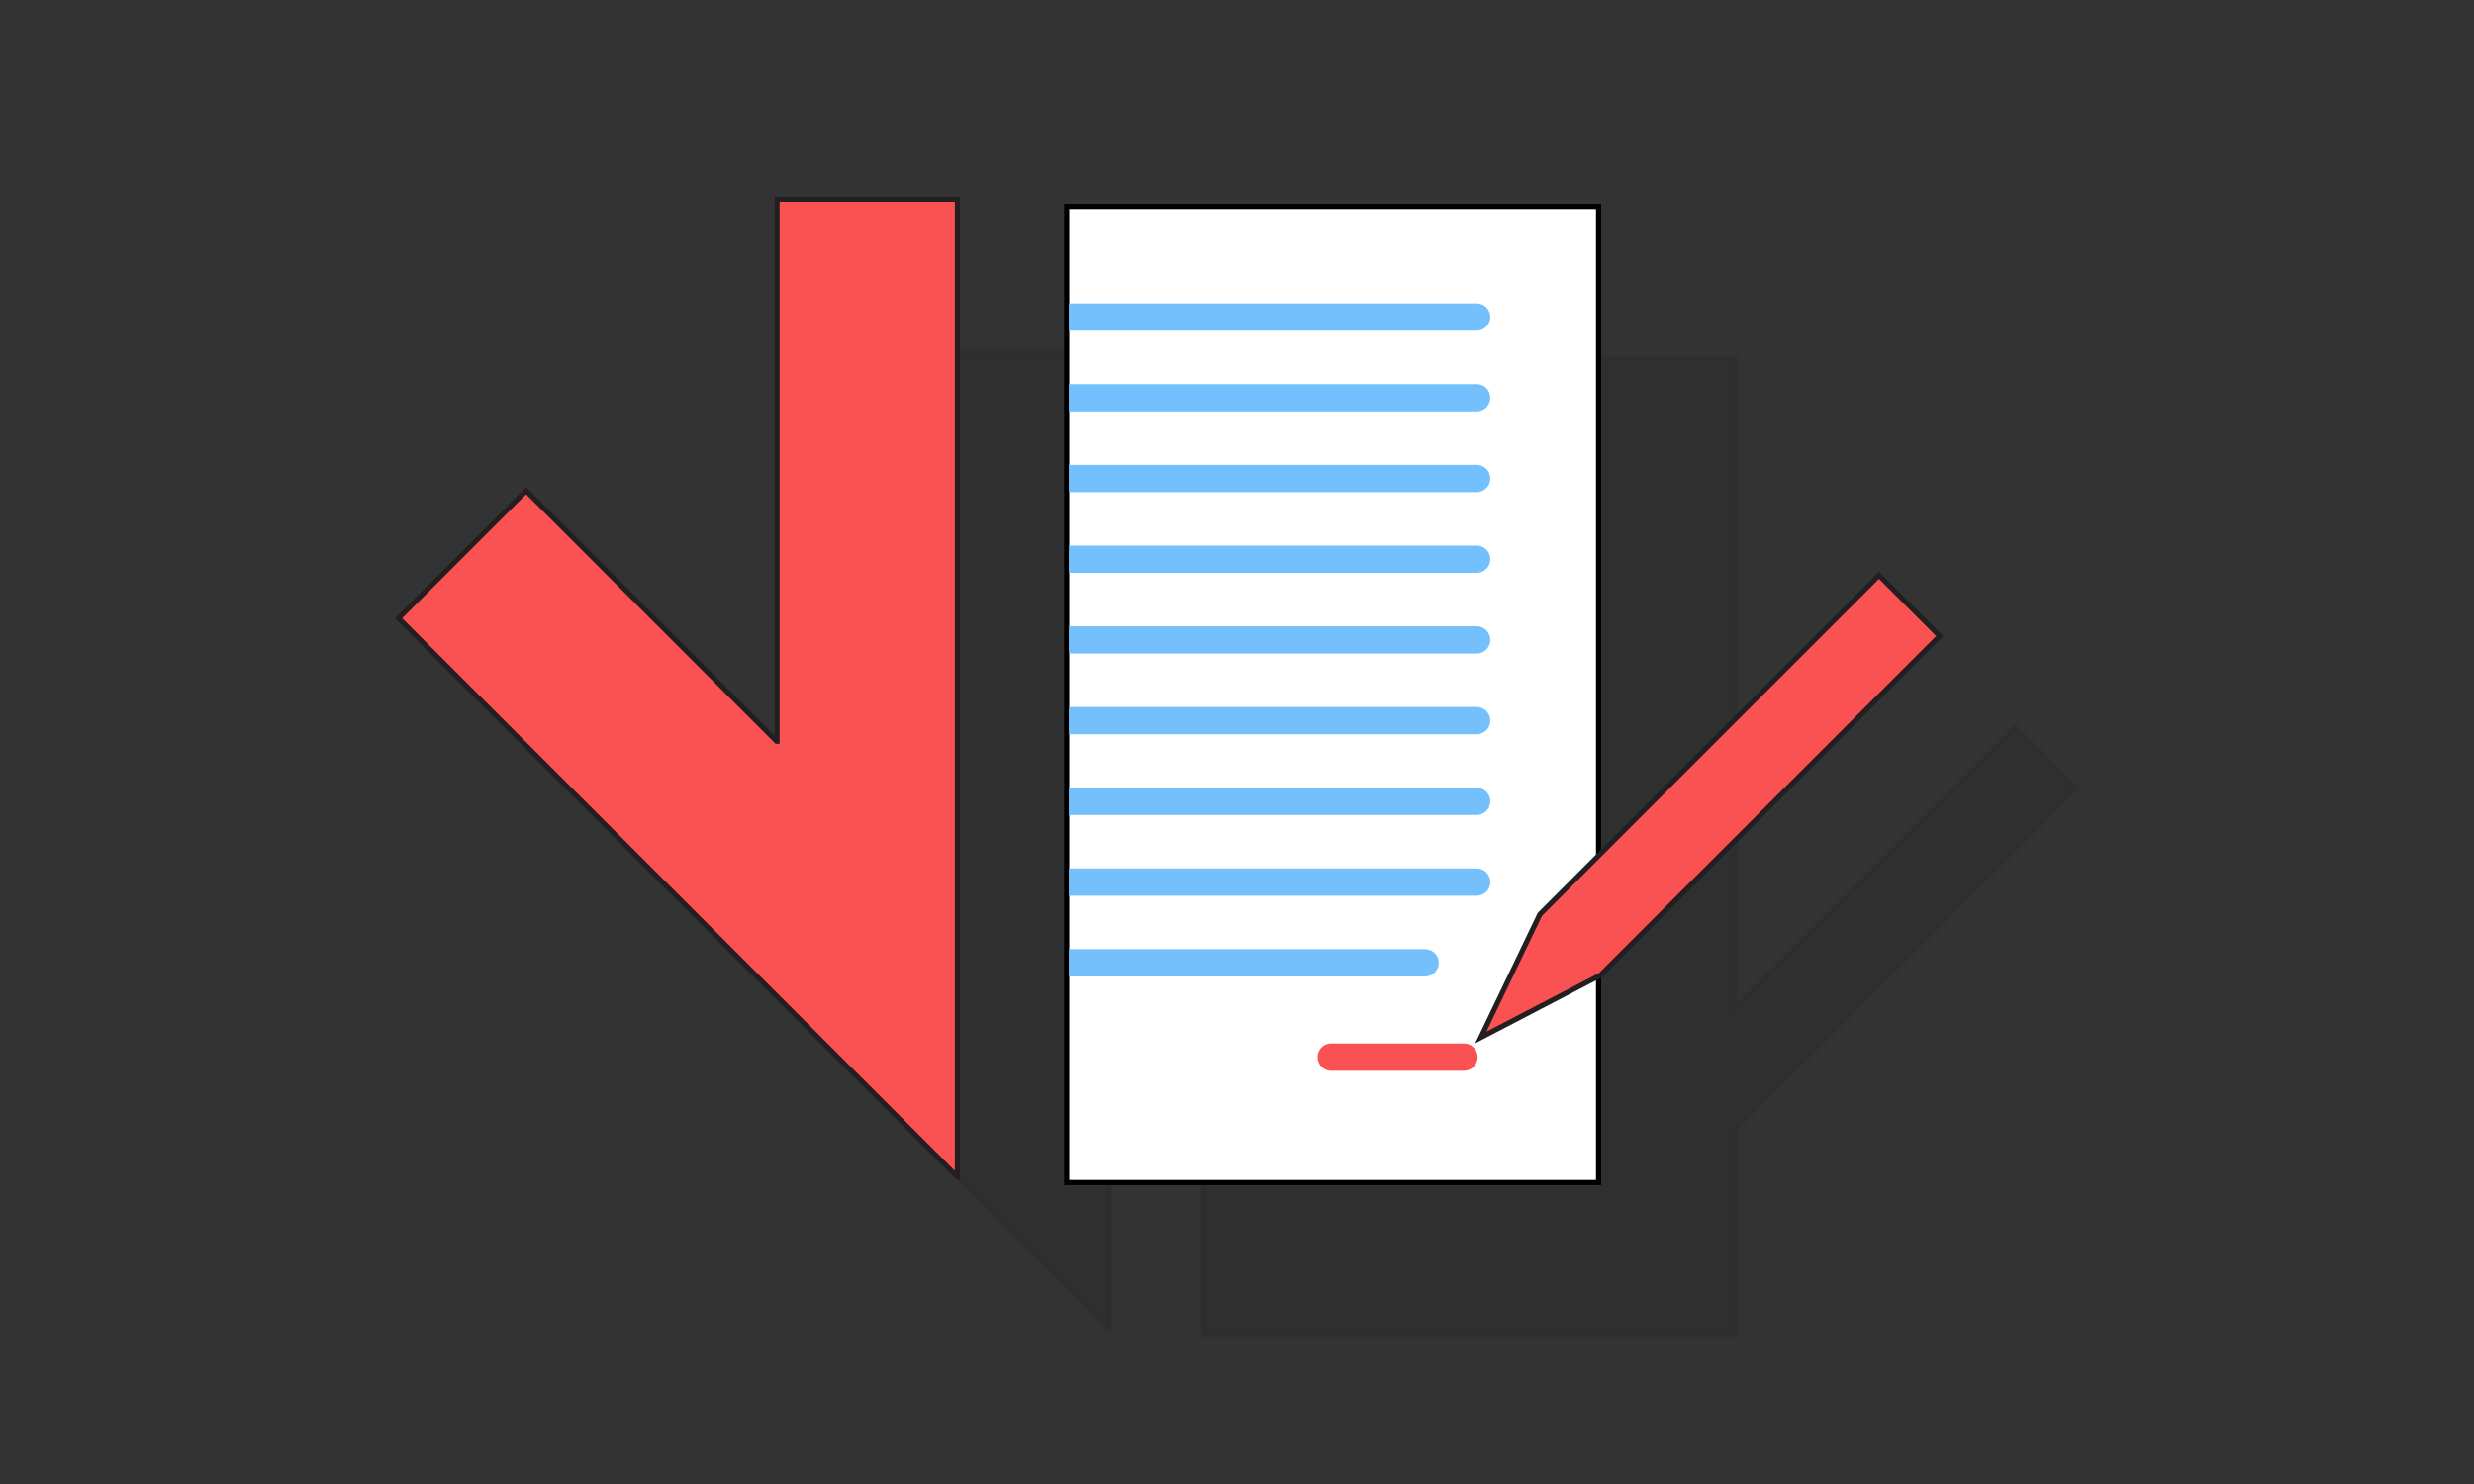
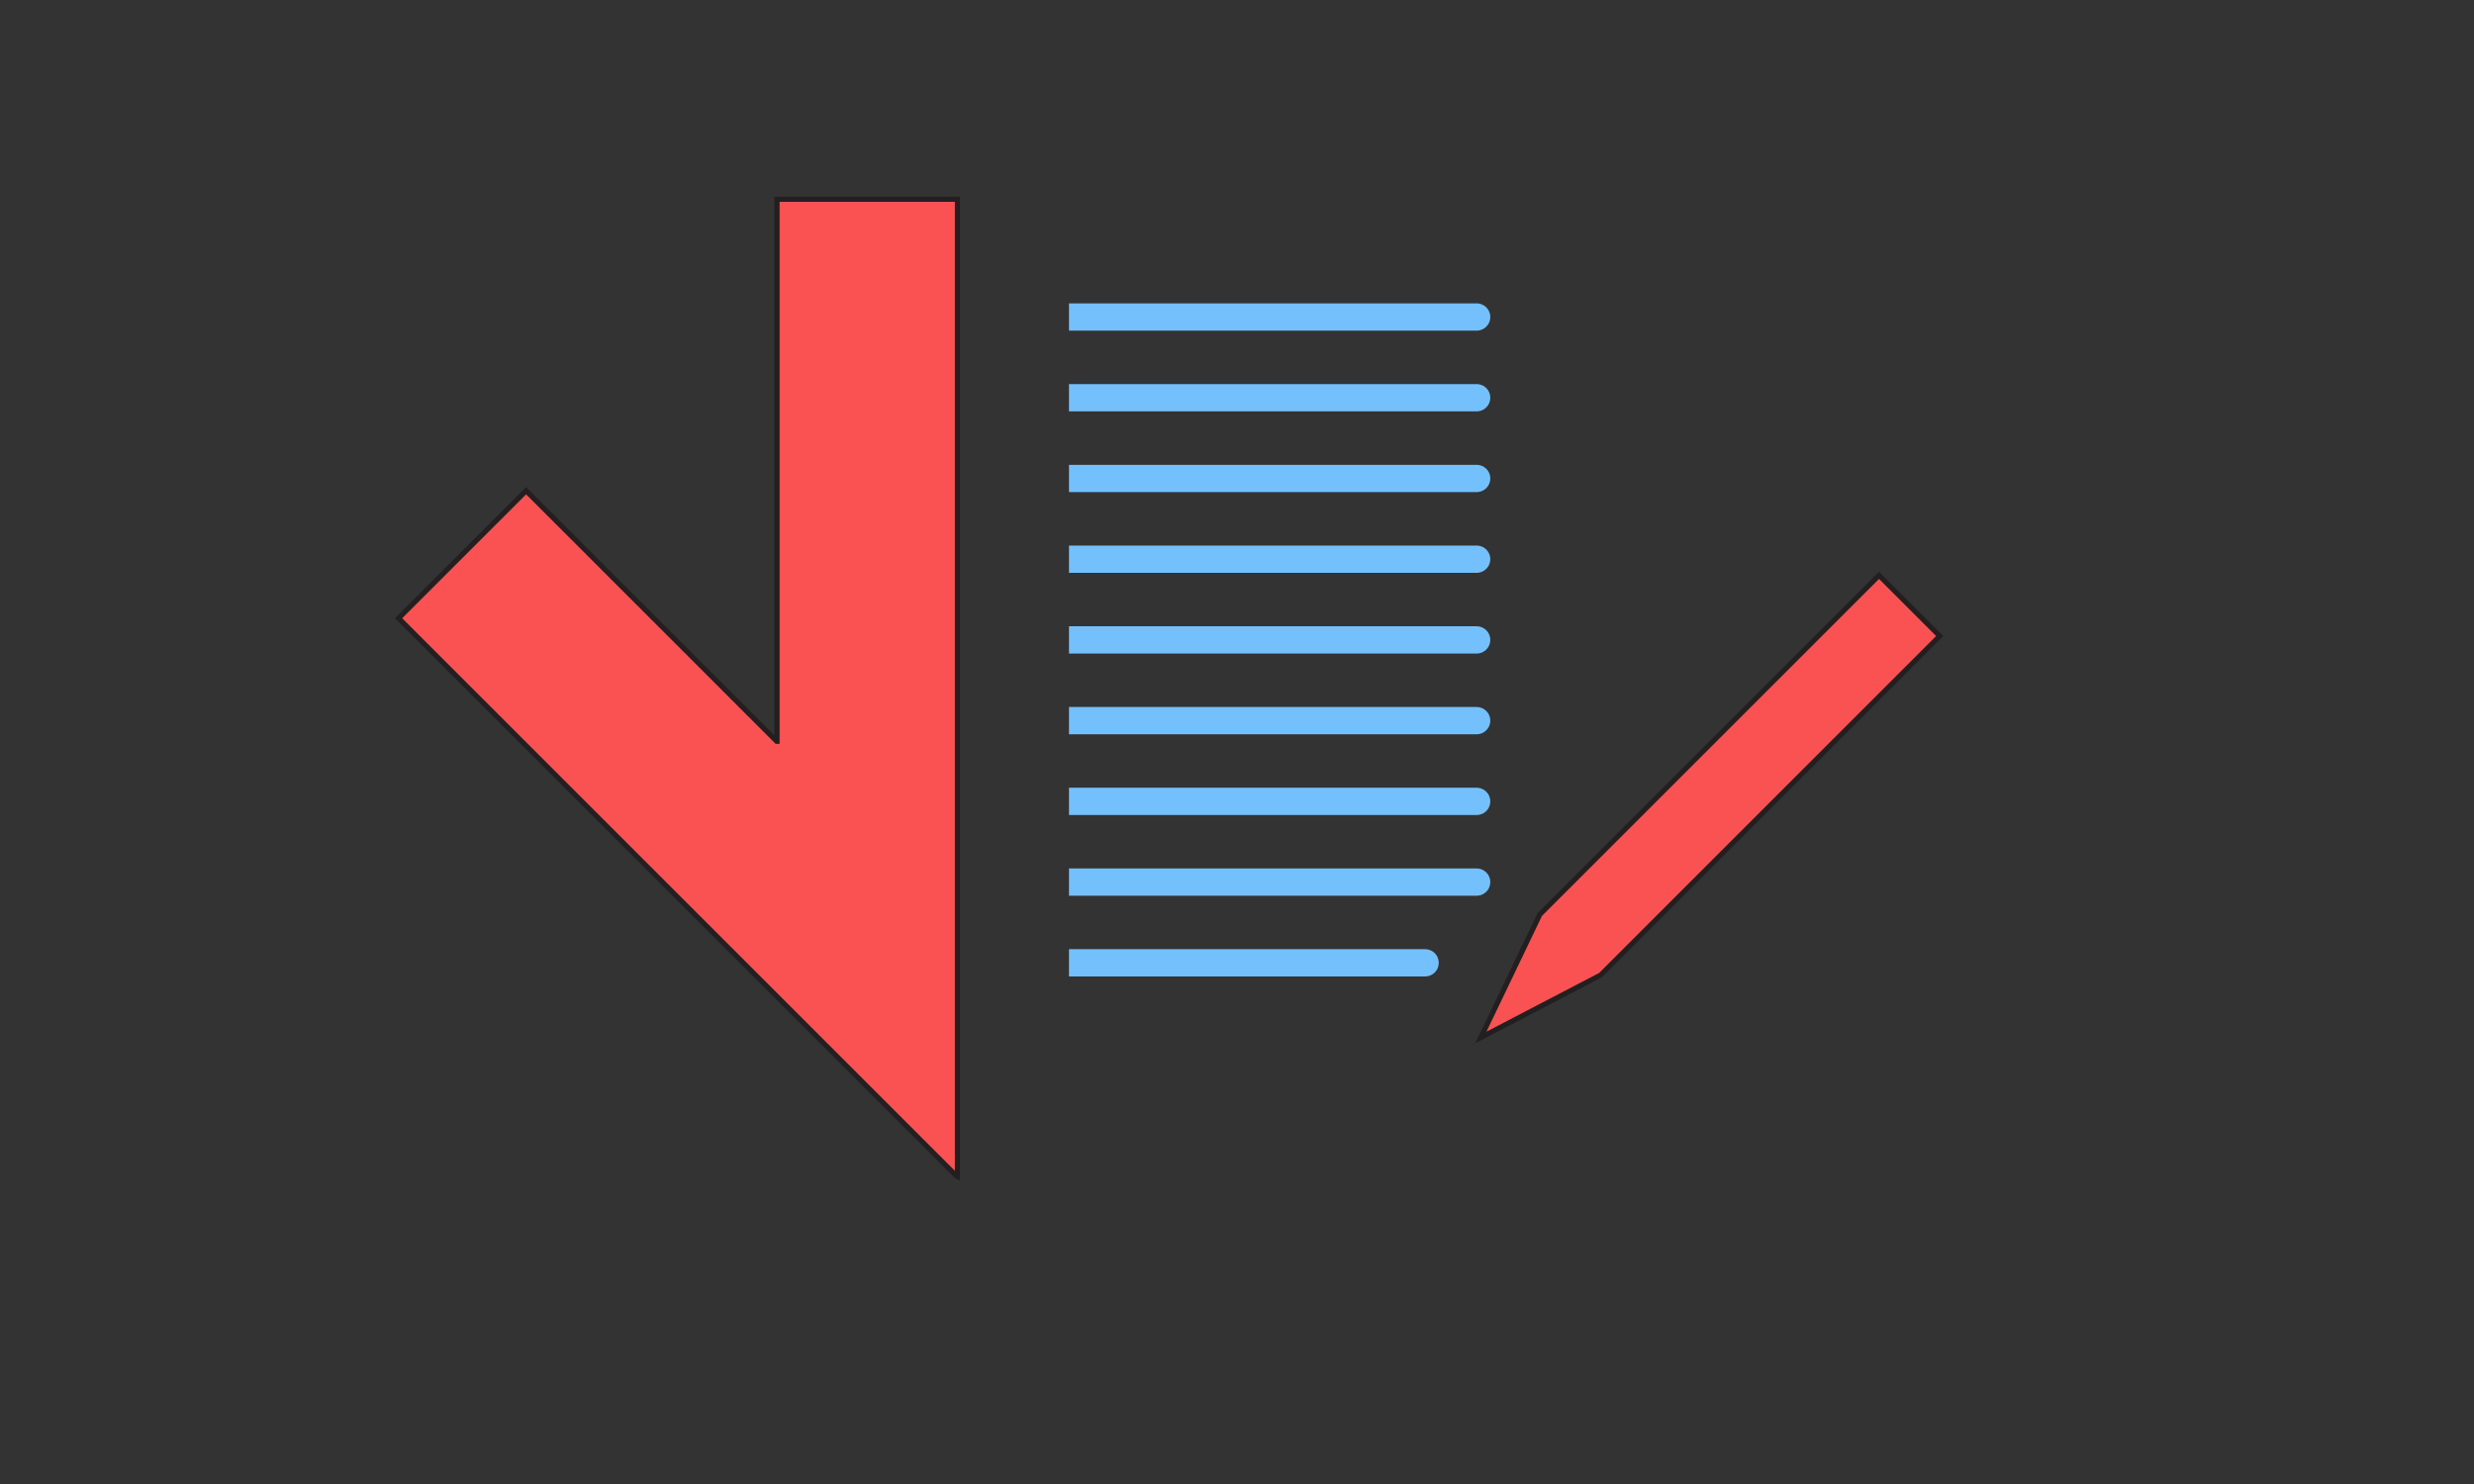
<svg xmlns="http://www.w3.org/2000/svg" viewBox="0 0 480 288" xml:space="preserve">
  <rect x="0" y="0" width="480" height="288" fill="#333333" stroke="none" />
-   <path d="M180.259 173.357h-.065l-48.619-48.62-24.749 24.749 108.281 108.282.152.068V68.169h-35zm222.59-20.419-11.786-11.785-54.409 54.41V69.57H233.462v189.426h103.192v-40.051l.394-.205z" opacity=".15" fill="#231F20" stroke="#231F20" stroke-miterlimit="10" />
-   <path fill="#FFF" stroke="#000" stroke-miterlimit="10" d="M206.96 40.067h103.192v189.427H206.96z" />
-   <path fill="#74C0FC" d="M207.403 64.171h79.059c.955.01 1.834-.493 2.326-1.313.473-.832.473-1.847 0-2.667-.492-.832-1.371-1.324-2.326-1.314h-79.059v5.294z" />
-   <path fill="#FA5252" d="M257.935 202.509c-1.457.206-2.482 1.562-2.268 3.016.205 1.458 1.559 2.483 3.016 2.278h25.322c.943.01 1.836-.483 2.318-1.313.481-.832.481-1.838 0-2.667-.482-.831-1.375-1.325-2.318-1.314h-26.07z" />
+   <path fill="#74C0FC" d="M207.403 64.171h79.059c.955.01 1.834-.493 2.326-1.313.473-.832.473-1.847 0-2.667-.492-.832-1.371-1.324-2.326-1.314h-79.059v5.294" />
  <path fill="#74C0FC" d="M207.403 79.837h79.059c.955.01 1.834-.493 2.326-1.313.473-.832.473-1.847 0-2.667-.492-.832-1.371-1.324-2.326-1.314h-79.059v5.294zm0 15.667h79.059c.955.01 1.834-.493 2.326-1.313.473-.832.473-1.847 0-2.667-.492-.832-1.371-1.324-2.326-1.314h-79.059v5.294zm0 15.667h79.059c.955.01 1.834-.493 2.326-1.313.473-.832.473-1.847 0-2.667-.492-.832-1.371-1.324-2.326-1.314h-79.059v5.294zm0 15.666h79.059c.955.01 1.834-.493 2.326-1.313.473-.832.473-1.847 0-2.667-.492-.832-1.371-1.324-2.326-1.314h-79.059v5.294zm0 15.667h79.059c.955.01 1.834-.492 2.326-1.313.473-.832.473-1.847 0-2.666-.492-.832-1.371-1.324-2.326-1.314h-79.059v5.293zm0 15.667h79.059c.955.01 1.834-.493 2.326-1.313.473-.831.473-1.846 0-2.666-.492-.832-1.371-1.324-2.326-1.314h-79.059v5.293zm0 15.667h79.059c.955.01 1.834-.493 2.326-1.313.473-.831.473-1.847 0-2.667-.492-.831-1.371-1.324-2.326-1.314h-79.059v5.294zm0 15.666h69.059c.955.01 1.834-.492 2.326-1.313.473-.832.473-1.847 0-2.666-.492-.832-1.371-1.324-2.326-1.314h-69.059v5.293z" />
  <path fill="#FA5252" stroke="#231F20" stroke-miterlimit="10" d="m150.692 143.855-48.619-48.62-24.749 24.748 108.281 108.283.152.068V38.667h-35v105.188zm159.854 45.382-23.244 12.114 11.458-23.899 65.802-65.801 11.785 11.785z" />
</svg>